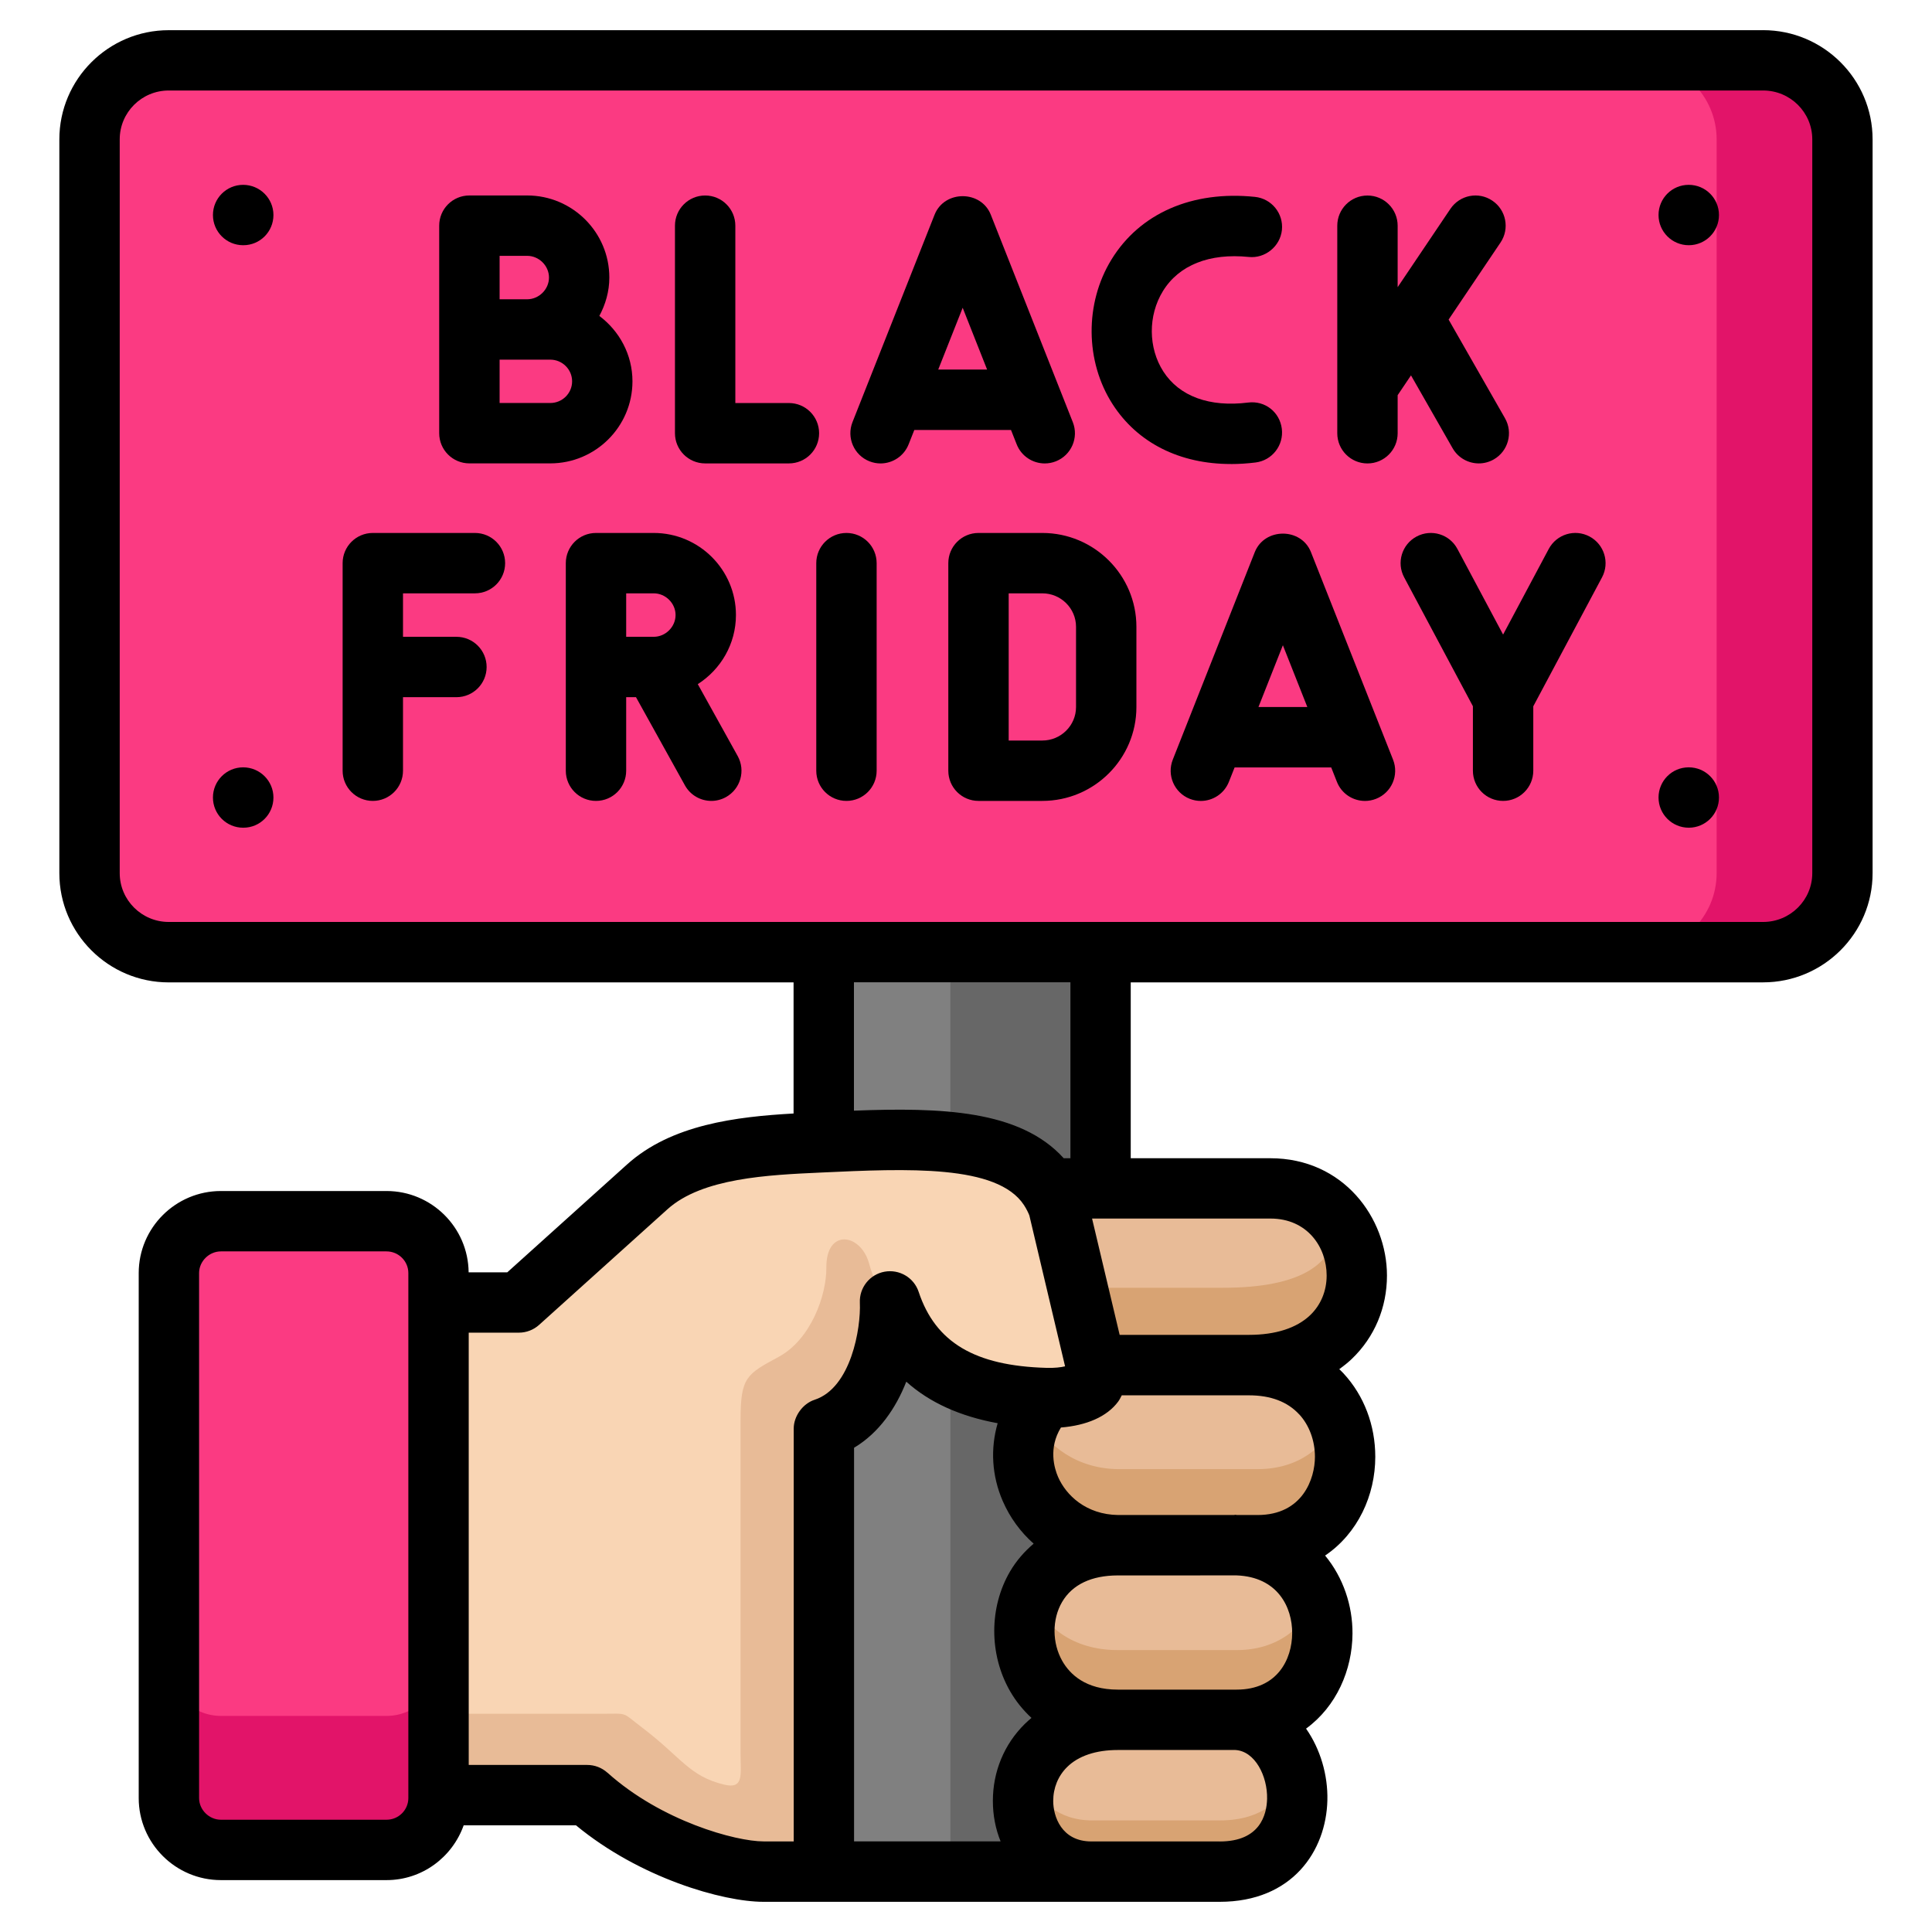
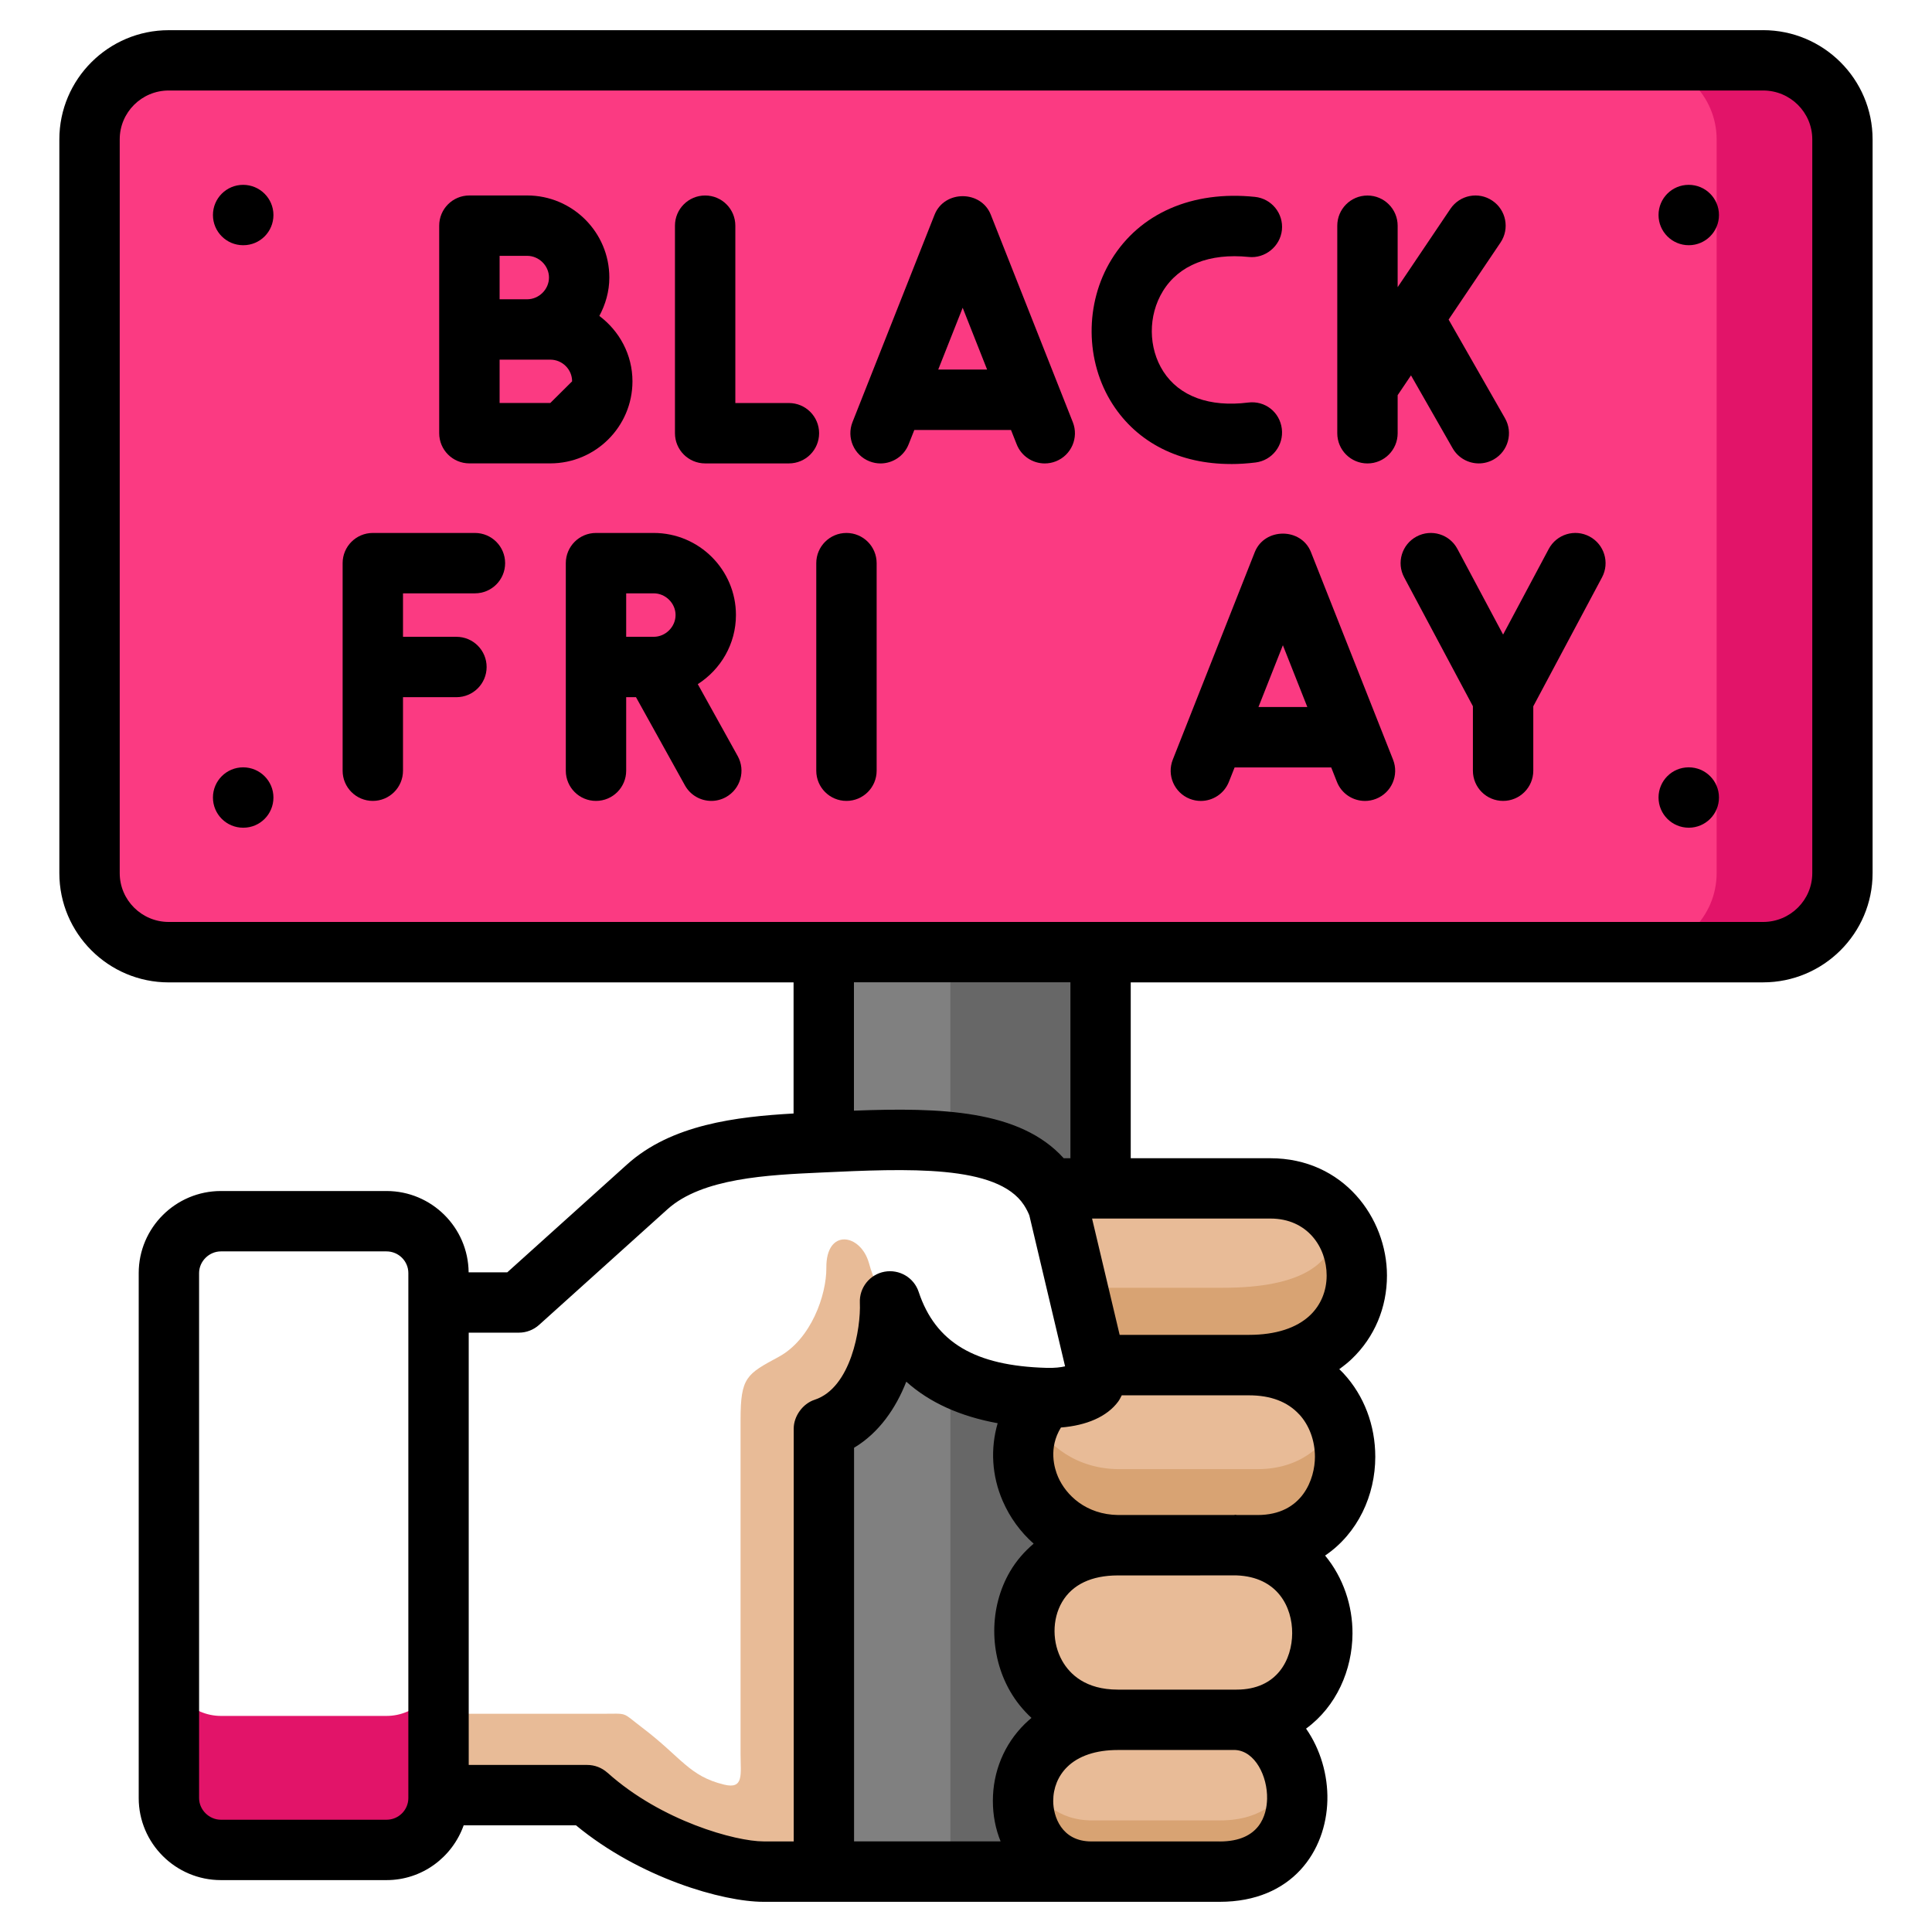
<svg xmlns="http://www.w3.org/2000/svg" height="512" viewBox="0 0 64 64" width="512">
  <g id="_x30_4_black_friday_sign">
    <g>
      <g clip-rule="evenodd" fill-rule="evenodd">
        <path d="m61.035 28.925v-24.308c0-1.438-1.182-2.617-2.627-2.617h-52.818c-1.442 0-2.624 1.179-2.624 2.617v24.308c0 1.438 1.182 2.617 2.624 2.617h21.699 9.17 21.949c1.445 0 2.627-1.179 2.627-2.617z" fill="#fb3a82" />
        <path d="m36.459 39.368v-7.826h-9.17v6.295c3.237-.149 6.287-.259 7.465 1.531h1.705z" fill="#808080" />
-         <path d="m27.292 62v-14.678c1.868-.608 2.235-3.184 2.19-4.21.918 2.762 3.431 3.153 5.15 3.201 1.119.035 1.903-.37 1.681-1.034l-.014-.059-1.227-5.185c-.08-.245-.187-.467-.319-.667-1.196-1.815-4.318-1.677-7.604-1.524-1.969.09-4.308.211-5.708 1.473l-4.253 3.83h-2.662v16.32h4.925c1.951 1.753 4.641 2.534 5.84 2.534z" fill="#f9d5b4" />
        <path d="m37.031 51.187c-2.686-.035-4.1-3.001-2.398-4.874-1.719-.048-4.232-.439-5.15-3.201.045 1.027-.322 3.602-2.19 4.21v14.678h8.862c-3.05 0-3.265-5.03.877-5.03-4.065 0-4.197-5.825 0-5.783z" fill="#808080" />
        <path d="m40.964 56.97c3.691 0 3.823-5.51.18-5.783h-4.114c-4.197-.042-4.065 5.783 0 5.783z" fill="#e8bb97" />
        <path d="m41.657 51.187c3.875 0 3.958-5.966-.281-5.966h-5.077l.014.059c.222.664-.561 1.068-1.681 1.034-1.702 1.874-.288 4.84 2.398 4.874h4.114z" fill="#e8bb97" />
-         <path d="m14.527 59.466v-16.32-.975c0-.944-.773-1.718-1.722-1.718h-5.486c-.946 0-1.722.774-1.722 1.718v17.391c0 .944.776 1.718 1.722 1.718h5.486c.95 0 1.722-.774 1.722-1.718z" fill="#fb3a82" />
        <path d="m14.527 59.466v-4.342c0 .947-.773 1.718-1.722 1.718h-5.486c-.946 0-1.722-.771-1.722-1.718v4.439c0 .944.776 1.718 1.722 1.718h5.486c.95 0 1.722-.774 1.722-1.718z" fill="#e21469" />
-         <path d="m43.591 52.936c-.378.968-1.258 1.725-2.627 1.725h-3.934c-1.497 0-2.457-.788-2.87-1.78-.721 1.704.27 4.089 2.87 4.089h3.934c2.398 0 3.296-2.33 2.627-4.034z" fill="#d8a373" />
        <path d="m41.144 48.667h-4.114c-1.334-.017-2.357-.757-2.835-1.728-.953 1.839.43 4.217 2.835 4.248h4.114.513c2.475 0 3.4-2.43 2.648-4.19-.406.947-1.296 1.67-2.648 1.67h-.513z" fill="#d8a373" />
        <path d="m40.964 56.97h-3.934c-4.141 0-3.927 5.03-.877 5.03h4.253c3.629 0 3.033-4.912.558-5.03z" fill="#e8bb97" />
        <path d="m40.424 60.303h-4.253c-1.113 0-1.847-.671-2.131-1.518-.509 1.438.305 3.215 2.114 3.215h4.253c2.222 0 2.859-1.843 2.454-3.298-.288.888-1.057 1.601-2.436 1.601z" fill="#d8a373" />
        <path d="m42.084 39.368h-5.625-1.705c.132.201.239.422.319.667l1.227 5.185h.187 4.89c4.918 0 4.367-5.852.707-5.852z" fill="#e8bb97" />
        <path d="m40.514 42.659h-4.821l.607 2.562h.187 4.89c3.632 0 4.284-3.194 2.897-4.864.076 1.524-1.192 2.302-3.76 2.302z" fill="#d8a373" />
        <path d="m61.035 4.617c0-1.438-1.182-2.617-2.627-2.617h-4.166c1.445 0 2.624 1.179 2.624 2.617v24.308c0 1.438-1.178 2.617-2.624 2.617h4.166c1.445 0 2.627-1.179 2.627-2.617v-24.308z" fill="#e21469" />
        <path d="m27.292 62v-14.678c1.868-.608 2.235-3.184 2.19-4.21-.402-.432-.544-.726-.697-1.272-.277-.982-1.424-1.158-1.411.156.007.902-.506 2.371-1.58 2.952-1.064.574-1.262.674-1.262 2.088v11.083c0 .657.118 1.161-.544.999-1.165-.283-1.404-.892-2.7-1.877-.721-.546-.44-.47-1.376-.47h-5.386v2.696h4.925c1.951 1.753 4.641 2.534 5.84 2.534z" fill="#e8bb97" />
        <path d="m36.459 39.368v-7.826h-4.977v6.295c1.459.156 2.638.567 3.272 1.531h1.705z" fill="#676767" />
        <path d="m37.031 51.187c-2.405-.031-3.788-2.409-2.835-4.248.111-.218.257-.425.437-.626-.943-.028-2.124-.156-3.15-.723v16.41h4.672c-1.809 0-2.624-1.777-2.114-3.215.347-.985 1.31-1.815 2.991-1.815-2.599 0-3.591-2.385-2.87-4.089.405-.961 1.355-1.708 2.87-1.694z" fill="#676767" />
      </g>
      <g>
        <path d="m40.776 15.372c.266 0 .539-.017.819-.052.548-.069.935-.569.867-1.117s-.551-.939-1.117-.868c-1.275.16-2.275-.204-2.806-1.026-.506-.785-.513-1.856-.016-2.665.531-.865 1.544-1.264 2.844-1.132.534.057 1.04-.343 1.098-.892.057-.549-.343-1.041-.893-1.098-2.075-.215-3.812.541-4.753 2.075-.891 1.45-.875 3.377.039 4.795.825 1.281 2.225 1.98 3.917 1.979z" />
-         <path d="m20.951 12.633c0-.888-.435-1.671-1.097-2.167.204-.382.331-.81.331-1.273 0-1.499-1.222-2.718-2.723-2.718h-1.913c-.553 0-1 .448-1 1v3.439 3.436c0 .552.447 1 1 1h2.679c1.501 0 2.723-1.219 2.723-2.718zm-4.401-4.158h.913c.392 0 .723.329.723.718 0 .391-.331.721-.723.721h-.913zm1.679 4.875h-1.679v-1.436h.913.766c.398 0 .723.322.723.718s-.324.718-.723.718z" />
+         <path d="m20.951 12.633c0-.888-.435-1.671-1.097-2.167.204-.382.331-.81.331-1.273 0-1.499-1.222-2.718-2.723-2.718h-1.913c-.553 0-1 .448-1 1v3.439 3.436c0 .552.447 1 1 1h2.679c1.501 0 2.723-1.219 2.723-2.718zm-4.401-4.158h.913c.392 0 .723.329.723.718 0 .391-.331.721-.723.721h-.913zm1.679 4.875h-1.679v-1.436h.913.766c.398 0 .723.322.723.718z" />
        <path d="m26.134 13.351h-1.775v-5.875c0-.552-.447-1-1-1s-1 .448-1 1v6.875c0 .552.447 1 1 1h2.775c.553 0 1-.448 1-1s-.447-1-1-1z" />
        <path d="m33.49 14.242.189.477c.155.393.531.633.93.633.123 0 .247-.023.367-.07.514-.203.766-.784.562-1.298l-2.718-6.875c-.326-.814-1.533-.813-1.859-.001l-2.721 6.875c-.203.514.048 1.095.561 1.298.121.048.245.071.368.071.398 0 .774-.24.93-.632l.189-.477h3.201zm-2.41-2 .81-2.047.809 2.047z" />
        <path d="m46.741 12.435 1.378 2.412c.185.323.521.504.869.504.168 0 .339-.043.495-.132.479-.274.646-.885.372-1.364l-1.868-3.269 1.719-2.551c.309-.458.188-1.08-.271-1.388-.457-.31-1.078-.188-1.388.271l-1.748 2.595v-2.036c0-.552-.447-1-1-1s-1 .448-1 1v6.875c0 .552.447 1 1 1s1-.448 1-1v-1.261z" />
        <path d="m15.733 17.655h-3.383c-.553 0-1 .448-1 1v6.876c0 .552.447 1 1 1s1-.448 1-1v-2.436h1.77c.553 0 1-.448 1-1s-.447-1-1-1h-1.77v-1.44h2.383c.553 0 1-.448 1-1s-.447-1-1-1z" />
        <path d="m23.115 22.663c.757-.484 1.264-1.327 1.264-2.29 0-1.499-1.222-2.718-2.723-2.718h-1.913c-.553 0-1 .448-1 1v3.44 3.436c0 .552.447 1 1 1s1-.448 1-1v-2.436h.325l1.621 2.921c.183.329.523.515.875.515.164 0 .33-.041.484-.126.482-.268.657-.876.389-1.36zm-.736-2.29c0 .391-.331.722-.723.722h-.913v-1.44h.913c.392 0 .723.329.723.718z" />
        <path d="m28.04 17.655c-.553 0-1 .448-1 1v6.876c0 .552.447 1 1 1s1-.448 1-1v-6.876c0-.552-.447-1-1-1z" />
-         <path d="m34.528 17.655h-2.114c-.553 0-1 .448-1 1v6.876c0 .552.447 1 1 1h2.114c1.719 0 3.117-1.395 3.117-3.109v-2.658c0-1.714-1.398-3.109-3.117-3.109zm1.117 5.767c0 .611-.501 1.109-1.117 1.109h-1.114v-4.876h1.114c.616 0 1.117.498 1.117 1.109z" />
        <path d="m43.426 18.287c-.324-.815-1.534-.812-1.859.001l-2.717 6.876c-.203.514.049 1.095.562 1.298.12.047.244.07.367.07.398 0 .774-.24.93-.633l.189-.477h3.2l.189.478c.155.393.531.632.93.632.123 0 .247-.023.368-.071.514-.203.765-.784.561-1.298zm-1.738 5.134.809-2.047.81 2.047z" />
        <path d="m52.657 17.773c-.489-.262-1.093-.075-1.353.412l-1.512 2.836-1.513-2.836c-.259-.487-.862-.673-1.353-.412-.487.26-.672.866-.411 1.353l2.277 4.269v2.136c0 .552.447 1 1 1s1-.448 1-1v-2.134l2.277-4.271c.26-.487.075-1.093-.412-1.353z" />
        <path d="m8.054 6.123c-.553 0-1 .448-1 1s.447 1 1 1h.007c.553 0 .997-.448.997-1s-.451-1-1.004-1z" />
        <path d="m8.054 25.419c-.553 0-1 .448-1 1s.447 1 1 1h.007c.553 0 .997-.448.997-1s-.451-1-1.004-1z" />
        <path d="m55.943 6.123h-.004c-.553 0-.998.448-.998 1s.449 1 1.002 1 1-.448 1-1-.447-1-1-1z" />
        <path d="m55.943 25.419h-.004c-.553 0-.998.448-.998 1s.449 1 1.002 1 1-.448 1-1-.447-1-1-1z" />
        <path d="m58.407 1h-52.818c-1.998 0-3.623 1.623-3.623 3.617v24.309c0 1.994 1.625 3.617 3.623 3.617h20.699v4.343c-1.899.107-4.048.365-5.516 1.688l-3.967 3.573h-1.281c-.014-1.487-1.228-2.693-2.72-2.693h-5.486c-1.501 0-2.723 1.219-2.723 2.718v17.391c0 1.498 1.222 2.718 2.723 2.718h5.486c1.182 0 2.181-.761 2.556-1.815h3.72c2.11 1.745 4.862 2.534 6.211 2.534h15.114c2.408 0 3.526-1.69 3.566-3.363.02-.837-.232-1.696-.706-2.374 1.007-.735 1.531-1.944 1.538-3.144.006-.929-.306-1.862-.907-2.589 1.092-.741 1.662-2.006 1.662-3.271 0-1.048-.373-2.029-1.053-2.764-.042-.046-.092-.093-.14-.14.158-.114.301-.229.417-.341.75-.718 1.163-1.698 1.163-2.759 0-1.911-1.445-3.887-3.863-3.887h-4.625v-5.826h20.948c2 0 3.627-1.623 3.627-3.617v-24.309c0-1.994-1.627-3.617-3.627-3.617zm-44.88 58.563c0 .396-.324.718-.723.718h-5.486c-.392 0-.723-.329-.723-.718v-17.391c0-.389.331-.718.723-.718h5.486c.398 0 .723.322.723.718v17.294.097zm6.593-.841c-.184-.165-.421-.256-.668-.256h-3.925v-14.32h1.662c.247 0 .485-.092.669-.257l4.252-3.83c1.151-1.038 3.332-1.137 5.085-1.217 2.871-.133 5.837-.27 6.723 1.074.087.132.152.271.181.348l1.183 4.997c-.136.033-.344.06-.621.051-2.368-.067-3.673-.843-4.229-2.517-.157-.474-.64-.757-1.131-.668-.49.09-.839.529-.817 1.027.037.843-.29 2.822-1.501 3.216-.39.127-.69.543-.69.951v13.678h-1c-.919 0-3.38-.668-5.172-2.278zm20.844-6.535c1.362.05 1.847 1.056 1.841 1.919-.005.86-.49 1.865-1.841 1.865h-3.934c-1.071 0-1.591-.514-1.838-.945-.342-.597-.346-1.384-.009-1.958.343-.584.98-.877 1.837-.88 0 0 .002-.001.003-.001.002 0.0.005.001.007.001zm-12.672-4.228c.828-.496 1.385-1.31 1.73-2.189.775.697 1.792 1.15 3.027 1.376-.243.833-.198 1.736.168 2.578.24.553.592 1.029 1.024 1.412-.305.259-.572.562-.781.919-.698 1.191-.699 2.748-.002 3.964.194.339.435.633.711.889-.082.068-.156.136-.224.202-.681.672-1.055 1.577-1.055 2.548 0 .482.091.934.256 1.34h-4.854zm12.114 13.041h-4.253c-.998 0-1.264-.843-1.264-1.34 0-.433.163-.832.461-1.125.373-.369.954-.564 1.68-.564h3.891c.652.035 1.07.864 1.053 1.619-.013.527-.234 1.411-1.567 1.411zm2.632-14.148c.332.358.521.871.521 1.406 0 .716-.4 1.929-1.902 1.929h-.67c-.022-.001-.04-.006-.062-.007-.005 0-.009 0-.013 0-.012 0-.022.006-.034.007h-3.835c-1.07-.014-1.731-.661-1.993-1.261-.122-.281-.327-.952.095-1.638.85-.068 1.524-.357 1.895-.857.049-.066.082-.139.12-.209h4.217c.715 0 1.275.212 1.661.632zm.909-4.598c0 .51-.194.977-.546 1.313-.446.427-1.147.652-2.024.652h-4.287l-.914-3.853h5.908c1.224 0 1.863.949 1.863 1.887zm-8.488-3.887h-.223c-1.449-1.603-4.069-1.684-6.948-1.575v-4.252h7.171zm24.575-9.443c0 .892-.73 1.617-1.627 1.617h-52.818c-.894 0-1.623-.725-1.623-1.617v-24.309c-0-.892.728-1.617 1.623-1.617h52.818c.897 0 1.627.725 1.627 1.617v24.309z" />
      </g>
    </g>
  </g>
</svg>